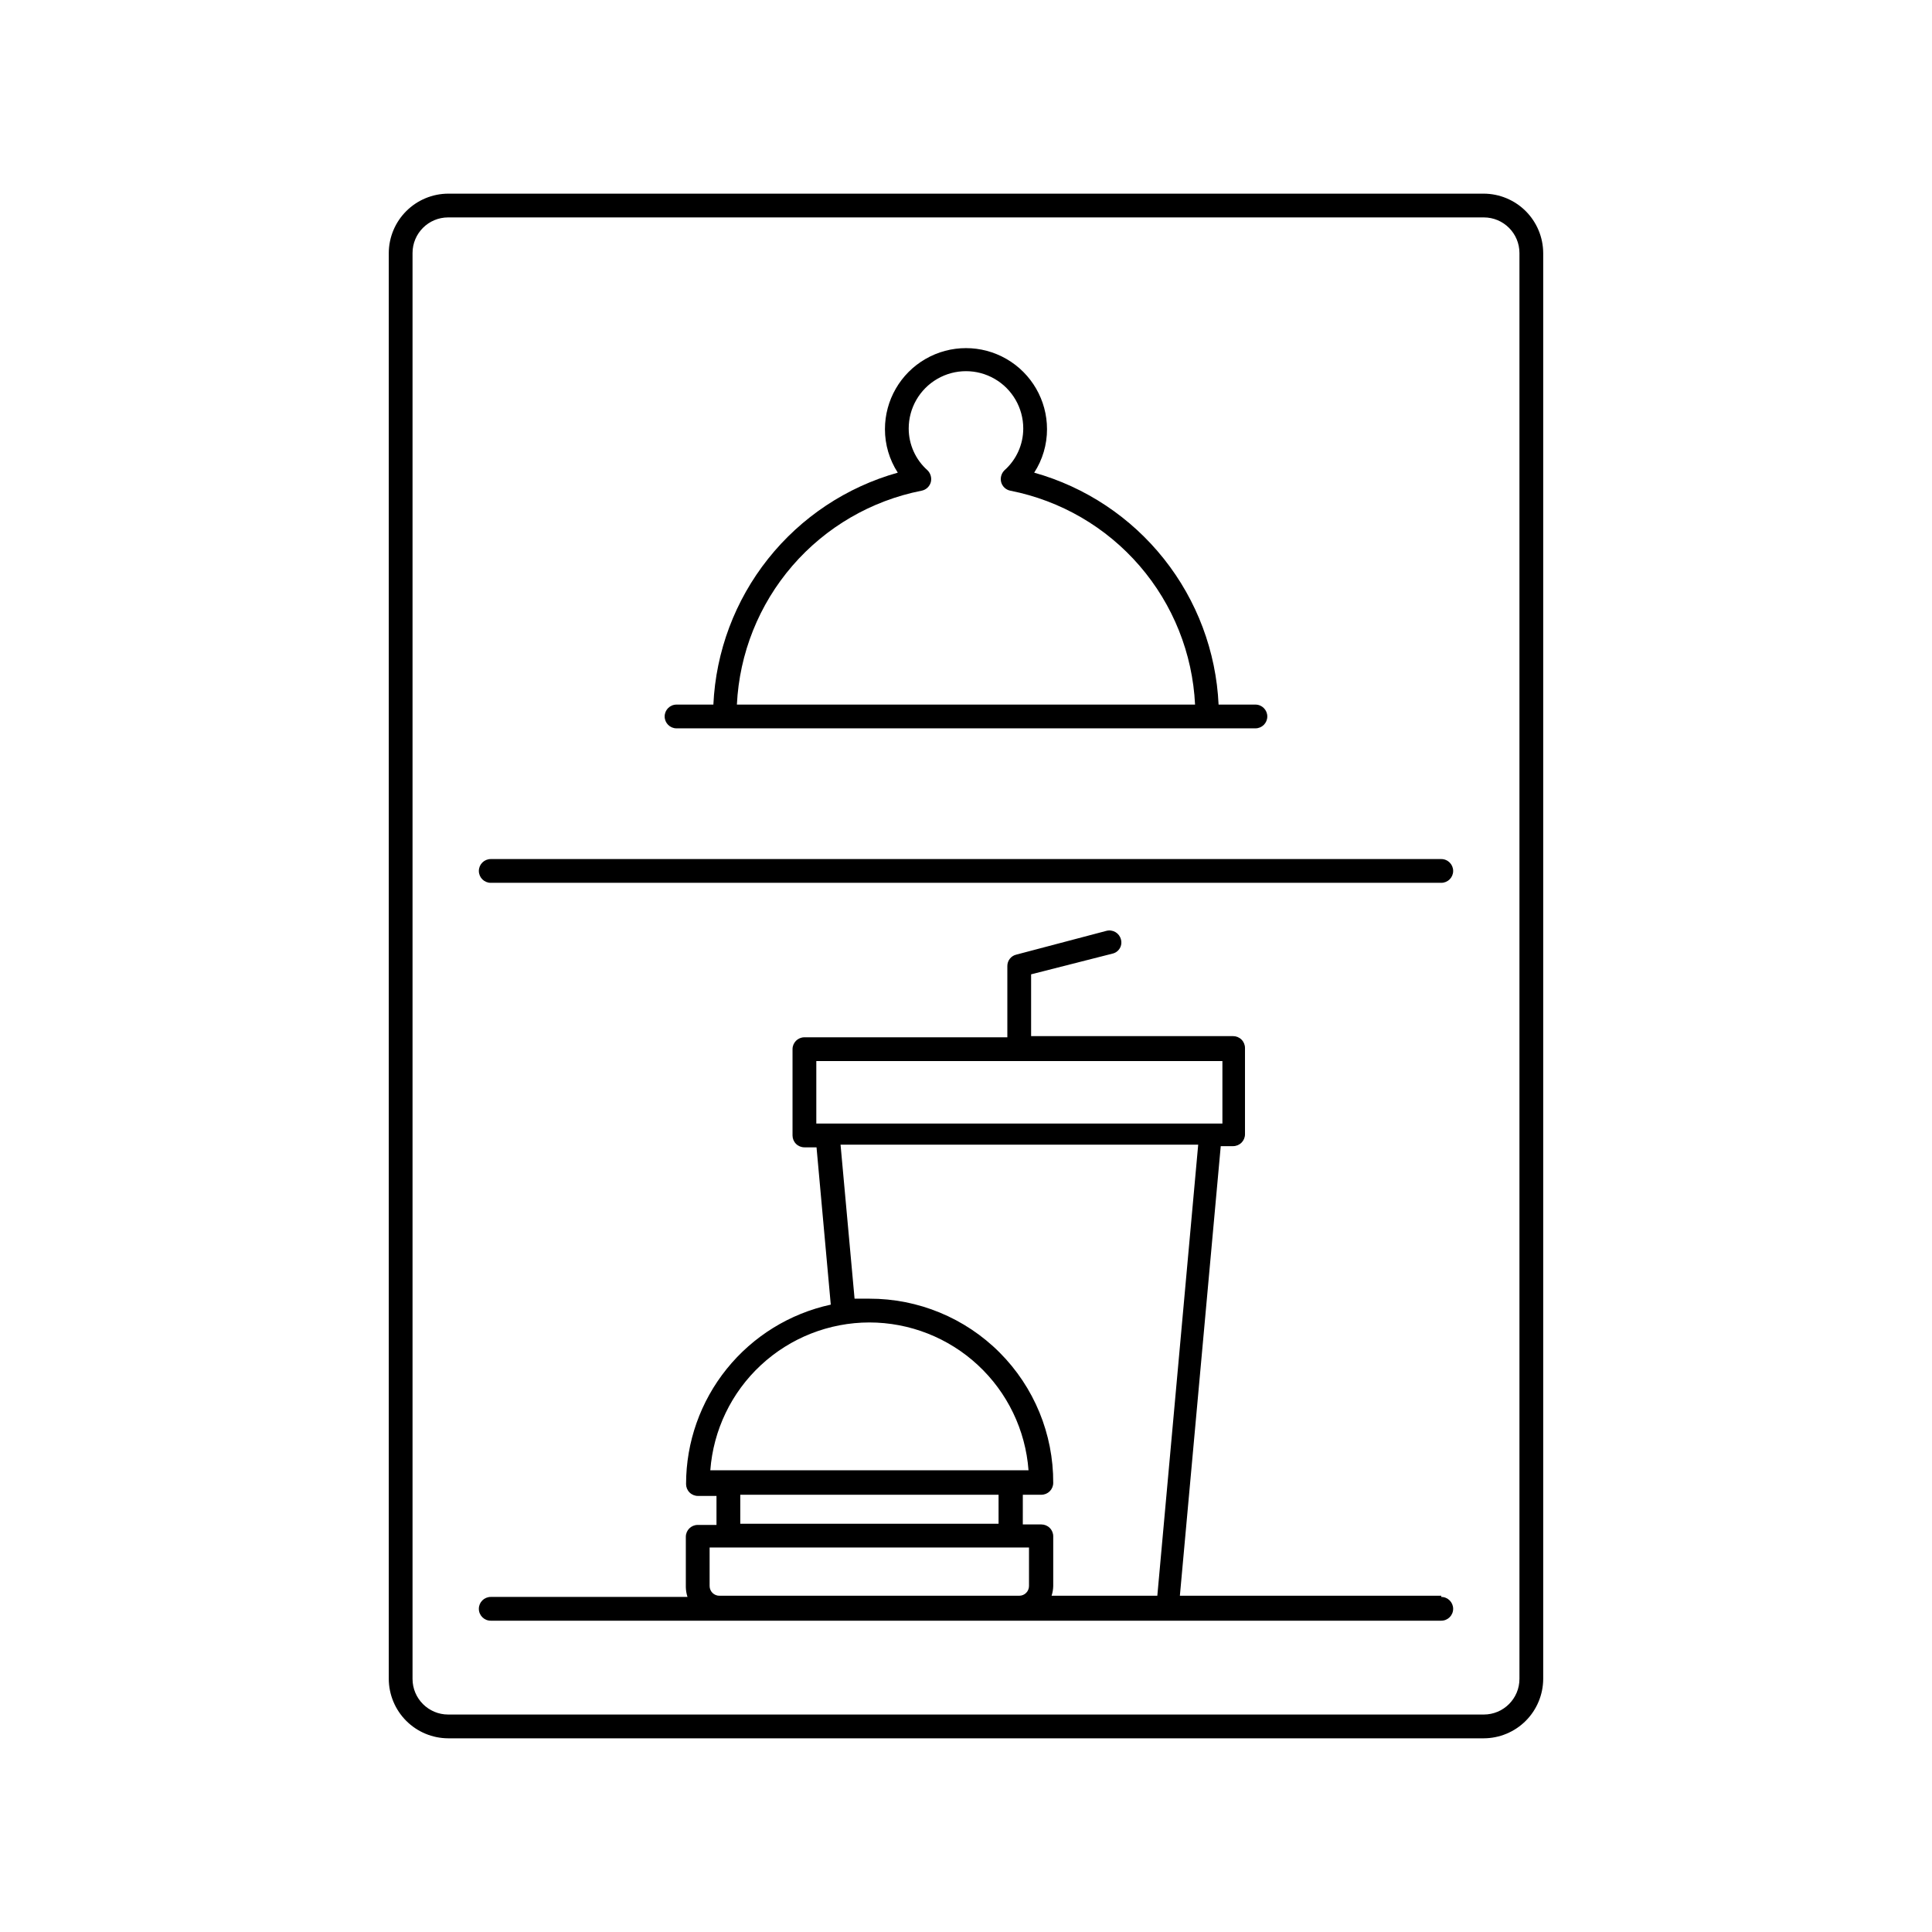
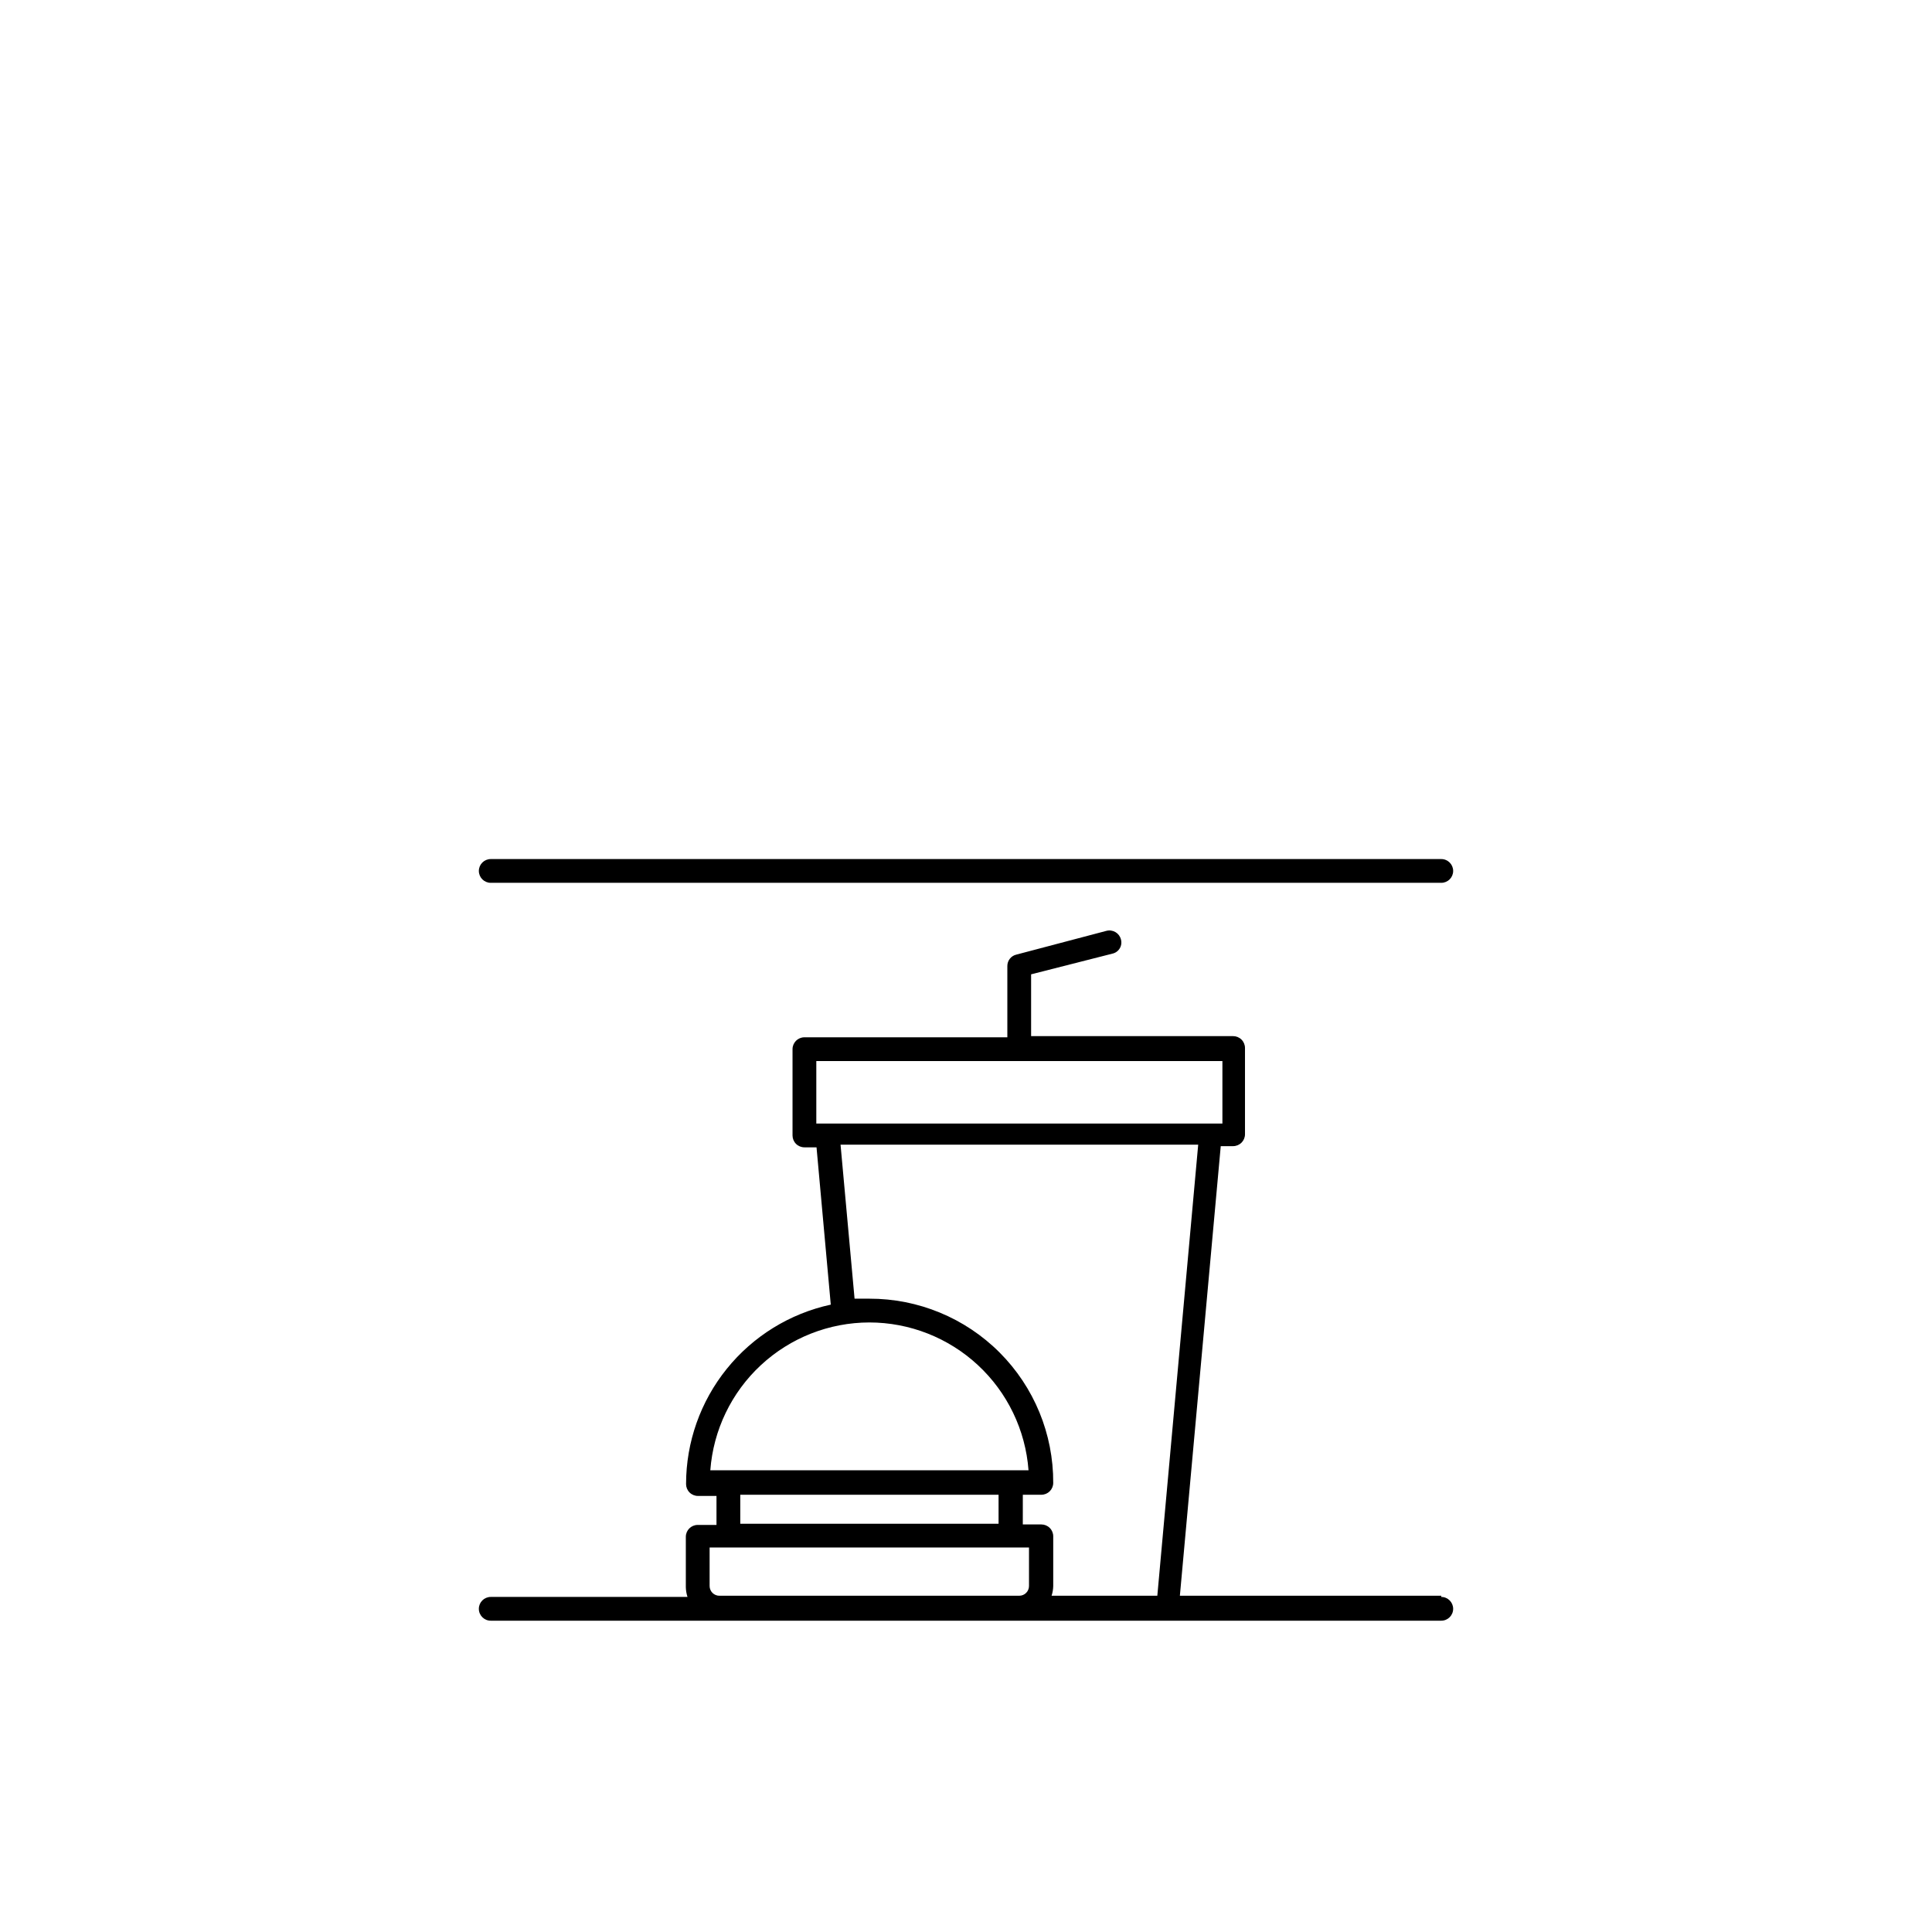
<svg xmlns="http://www.w3.org/2000/svg" fill="#000000" width="800px" height="800px" version="1.1" viewBox="144 144 512 512">
  <g>
-     <path d="m537.22 195.32h-274.45c-4.172 0.02-8.164 1.684-11.113 4.633-2.949 2.949-4.613 6.941-4.629 11.113v377.86c0.016 4.172 1.68 8.168 4.629 11.117 2.949 2.949 6.941 4.613 11.113 4.629h274.45c4.172-0.016 8.168-1.68 11.117-4.629 2.945-2.949 4.609-6.945 4.629-11.117v-377.86c-0.02-4.172-1.684-8.164-4.629-11.113-2.949-2.949-6.945-4.613-11.117-4.633zm9.449 393.6c0 5.219-4.231 9.449-9.449 9.449h-274.45c-5.219 0-9.445-4.231-9.445-9.449v-377.86c0-5.219 4.227-9.445 9.445-9.445h274.45c5.219 0 9.449 4.227 9.449 9.445z" />
-     <path d="m323.29 337.02h153.41c1.738 0 3.148-1.41 3.148-3.148 0-1.742-1.41-3.148-3.148-3.148h-9.762c-0.652-14.082-5.727-27.602-14.5-38.633-8.77-11.035-20.797-19.023-34.367-22.832 2.227-3.434 3.406-7.438 3.398-11.527 0-7.672-4.094-14.762-10.738-18.598-6.644-3.836-14.828-3.836-21.473 0-6.644 3.836-10.738 10.926-10.738 18.598-0.008 4.09 1.176 8.094 3.402 11.527-13.574 3.809-25.598 11.797-34.371 22.832-8.773 11.031-13.848 24.551-14.5 38.633h-9.762c-1.738 0-3.148 1.406-3.148 3.148 0 1.738 1.41 3.148 3.148 3.148zm64.93-62.977c1.184-0.223 2.137-1.105 2.457-2.269 0.285-1.129-0.051-2.328-0.883-3.148-3.168-2.812-4.981-6.848-4.977-11.082 0-5.422 2.894-10.434 7.59-13.145 4.695-2.711 10.48-2.711 15.176 0 4.695 2.711 7.59 7.723 7.59 13.145 0.004 4.234-1.809 8.27-4.977 11.082-0.832 0.82-1.168 2.019-0.879 3.148 0.316 1.164 1.27 2.047 2.453 2.269 13.316 2.629 25.367 9.637 34.234 19.906 8.867 10.273 14.043 23.219 14.699 36.773h-121.42c0.656-13.555 5.832-26.5 14.699-36.773 8.871-10.27 20.922-17.277 34.234-19.906z" />
    <path d="m525.95 371.66h-251.9c-1.738 0-3.148 1.41-3.148 3.148 0 1.738 1.41 3.148 3.148 3.148h251.9c1.742 0 3.152-1.41 3.152-3.148 0-1.738-1.41-3.148-3.152-3.148z" />
    <path d="m525.95 566.89h-69.273l10.832-119.15h3.277c0.832 0 1.633-0.332 2.227-0.922 0.59-0.59 0.922-1.391 0.922-2.227v-22.859c0-0.836-0.332-1.637-0.922-2.227-0.594-0.59-1.395-0.922-2.227-0.922h-53.531v-16.375l21.539-5.481c0.812-0.176 1.52-0.684 1.949-1.398 0.43-0.715 0.543-1.574 0.316-2.379-0.207-0.812-0.73-1.504-1.449-1.93-0.723-0.426-1.582-0.547-2.391-0.336l-23.867 6.297h-0.004c-1.406 0.324-2.398 1.578-2.391 3.023v18.895l-53.781-0.004c-1.738 0-3.148 1.41-3.148 3.148v22.863c0 0.832 0.332 1.633 0.922 2.227 0.59 0.59 1.391 0.922 2.227 0.922h3.211l3.777 41.691v-0.004c-10.859 2.359-20.586 8.359-27.562 17.012-6.977 8.648-10.785 19.426-10.789 30.535 0 0.836 0.332 1.637 0.922 2.227 0.59 0.594 1.391 0.922 2.227 0.922h4.914v7.684h-4.977c-1.738 0-3.148 1.41-3.148 3.148v13.352c0.02 0.879 0.168 1.75 0.441 2.582h-52.145c-1.738 0-3.148 1.41-3.148 3.148 0 1.742 1.41 3.148 3.148 3.148h251.9c1.742 0 3.152-1.406 3.152-3.148 0-1.738-1.41-3.148-3.152-3.148zm-165.62-141.7h107.62v16.562h-107.62zm14.043 69.273c10.676 0.004 20.961 4.043 28.785 11.309 7.824 7.262 12.613 17.215 13.41 27.863h-84.328c0.797-10.637 5.578-20.582 13.387-27.844 7.812-7.262 18.078-11.309 28.746-11.328zm-34.195 45.66h68.453v7.684h-68.453zm34.637 26.766h-40.117c-0.695 0.016-1.367-0.25-1.867-0.734-0.496-0.488-0.777-1.152-0.777-1.848v-10.203h84.641v10.203c0 1.426-1.156 2.582-2.582 2.582zm47.863 0c0.273-0.836 0.422-1.707 0.438-2.582v-13.164c0-0.836-0.332-1.637-0.922-2.227-0.59-0.59-1.391-0.922-2.227-0.922h-4.914l0.004-7.871h4.914-0.004c0.836 0 1.637-0.332 2.227-0.922 0.59-0.59 0.922-1.391 0.922-2.227 0.051-12.949-5.066-25.383-14.215-34.547-9.152-9.16-21.578-14.293-34.527-14.262h-3.906l-3.715-40.809h94.781l-10.832 119.53z" />
  </g>
</svg>